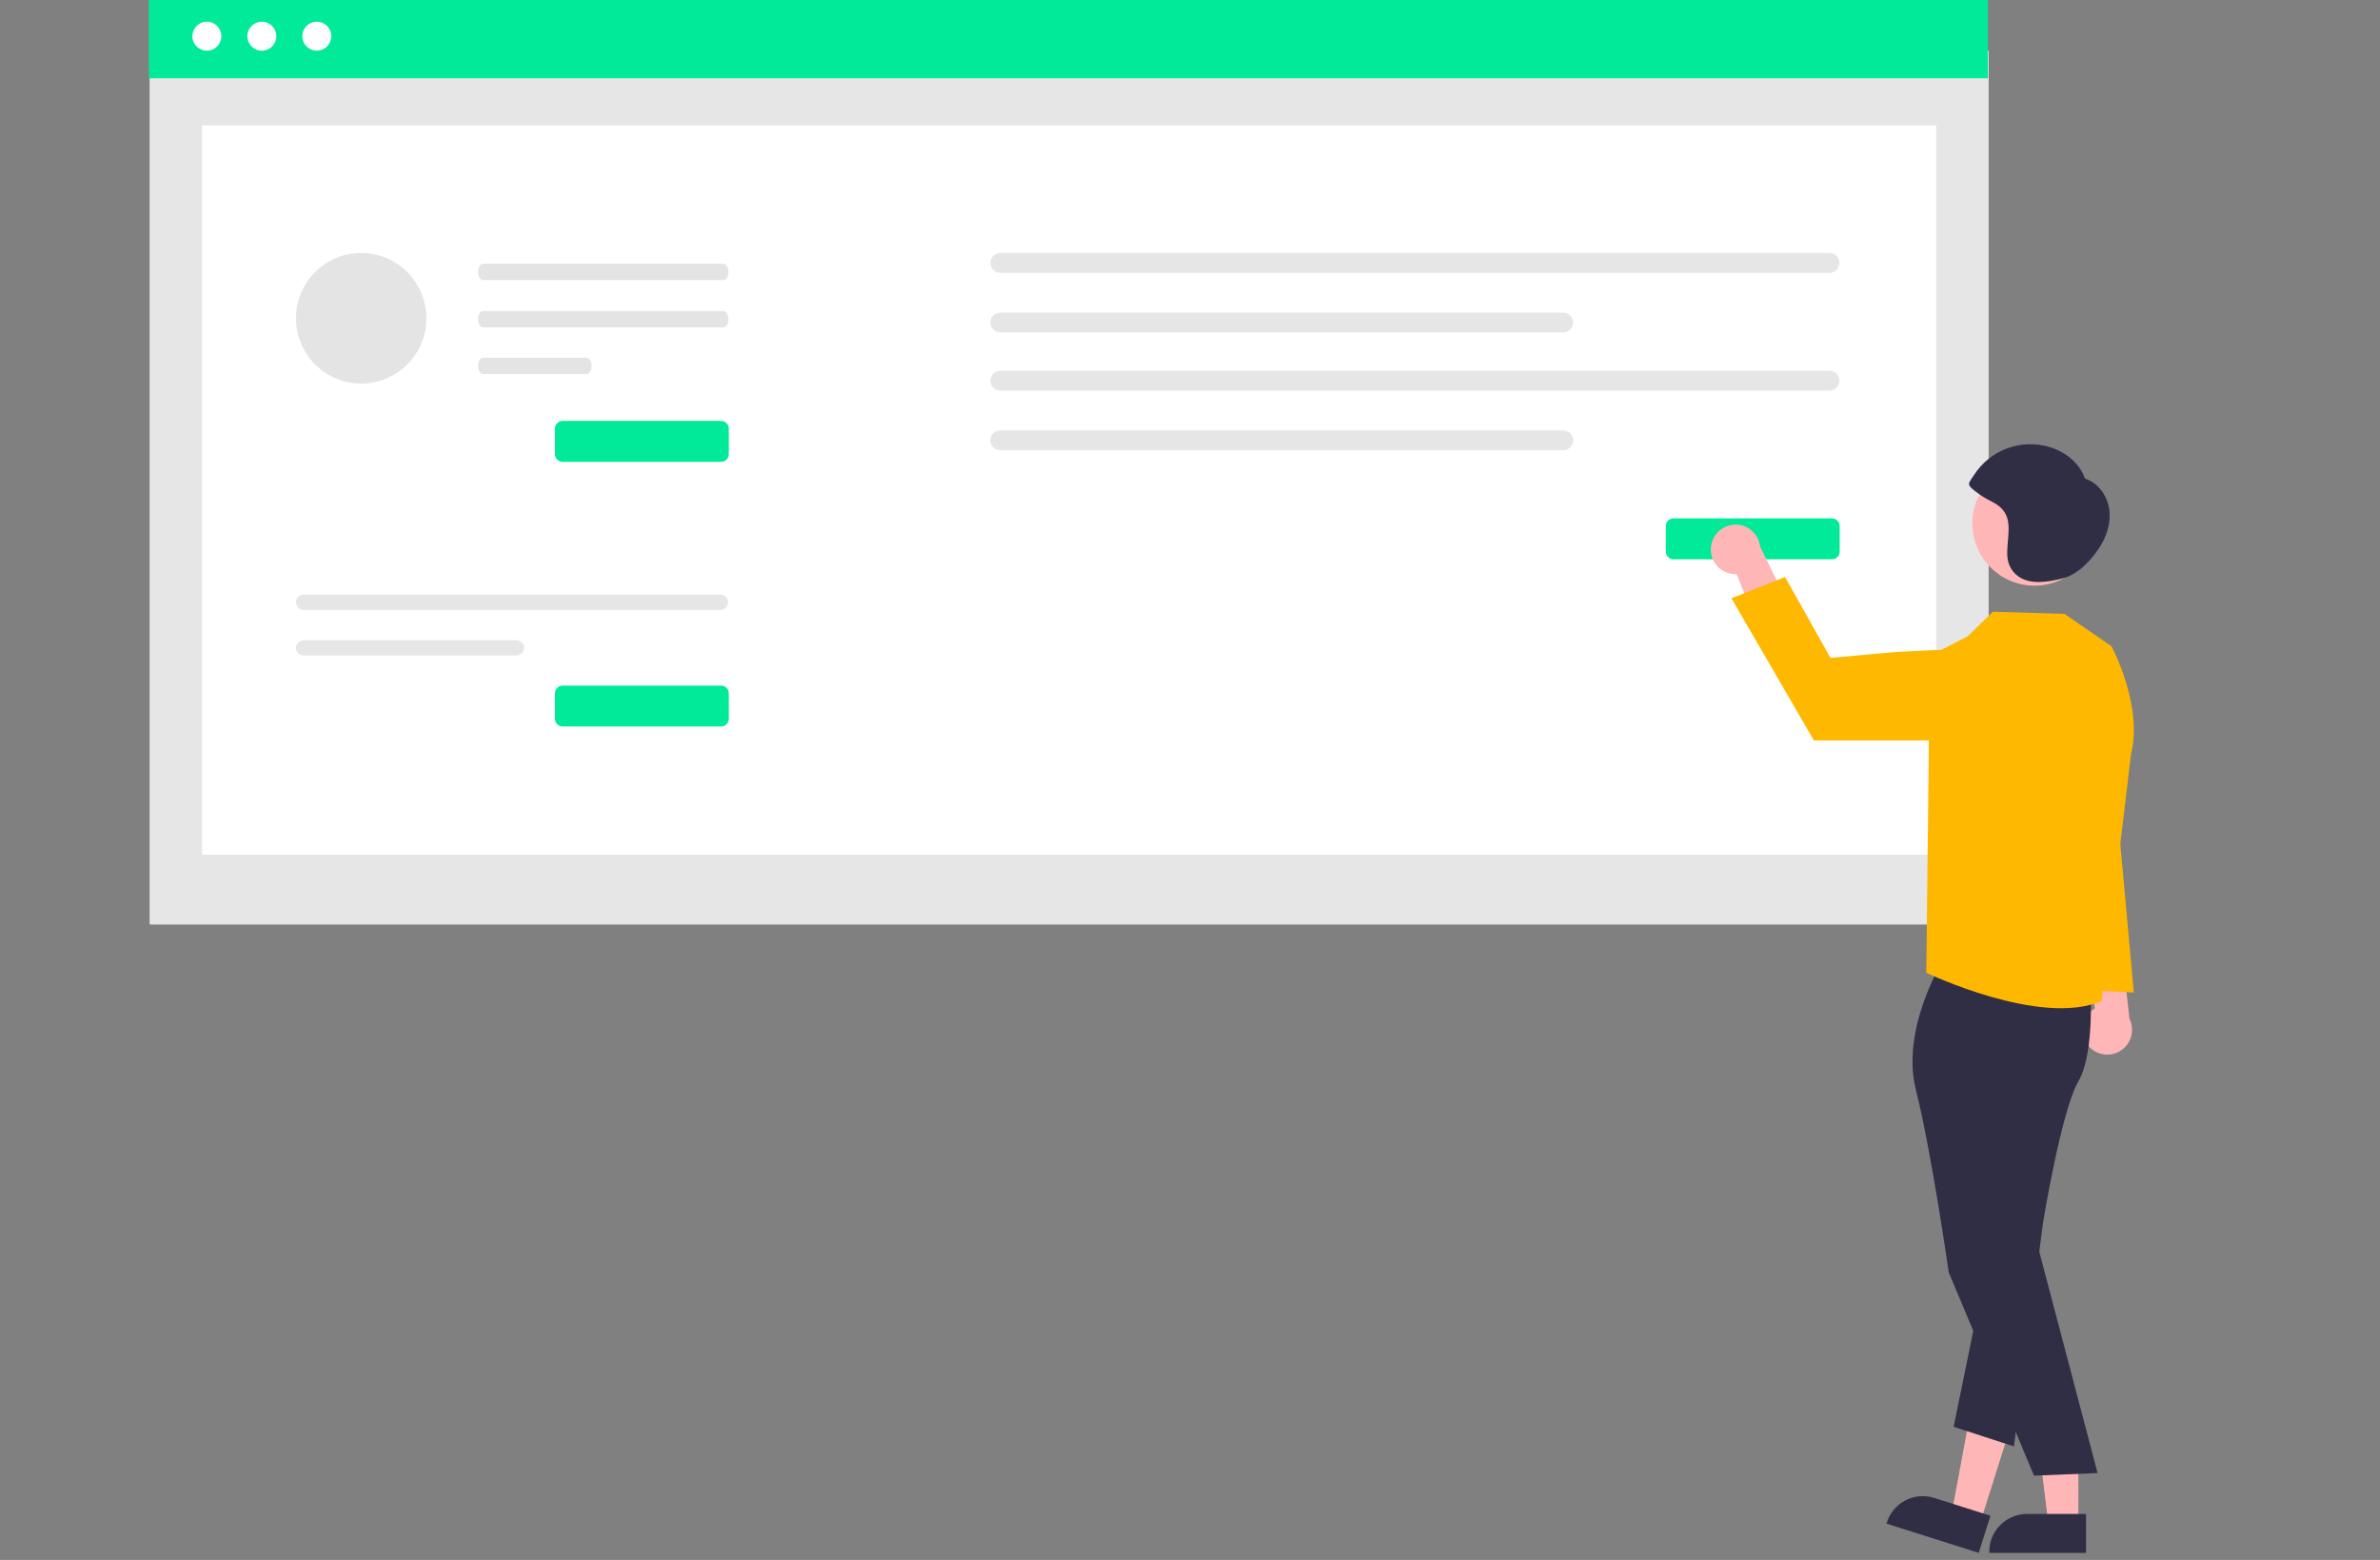
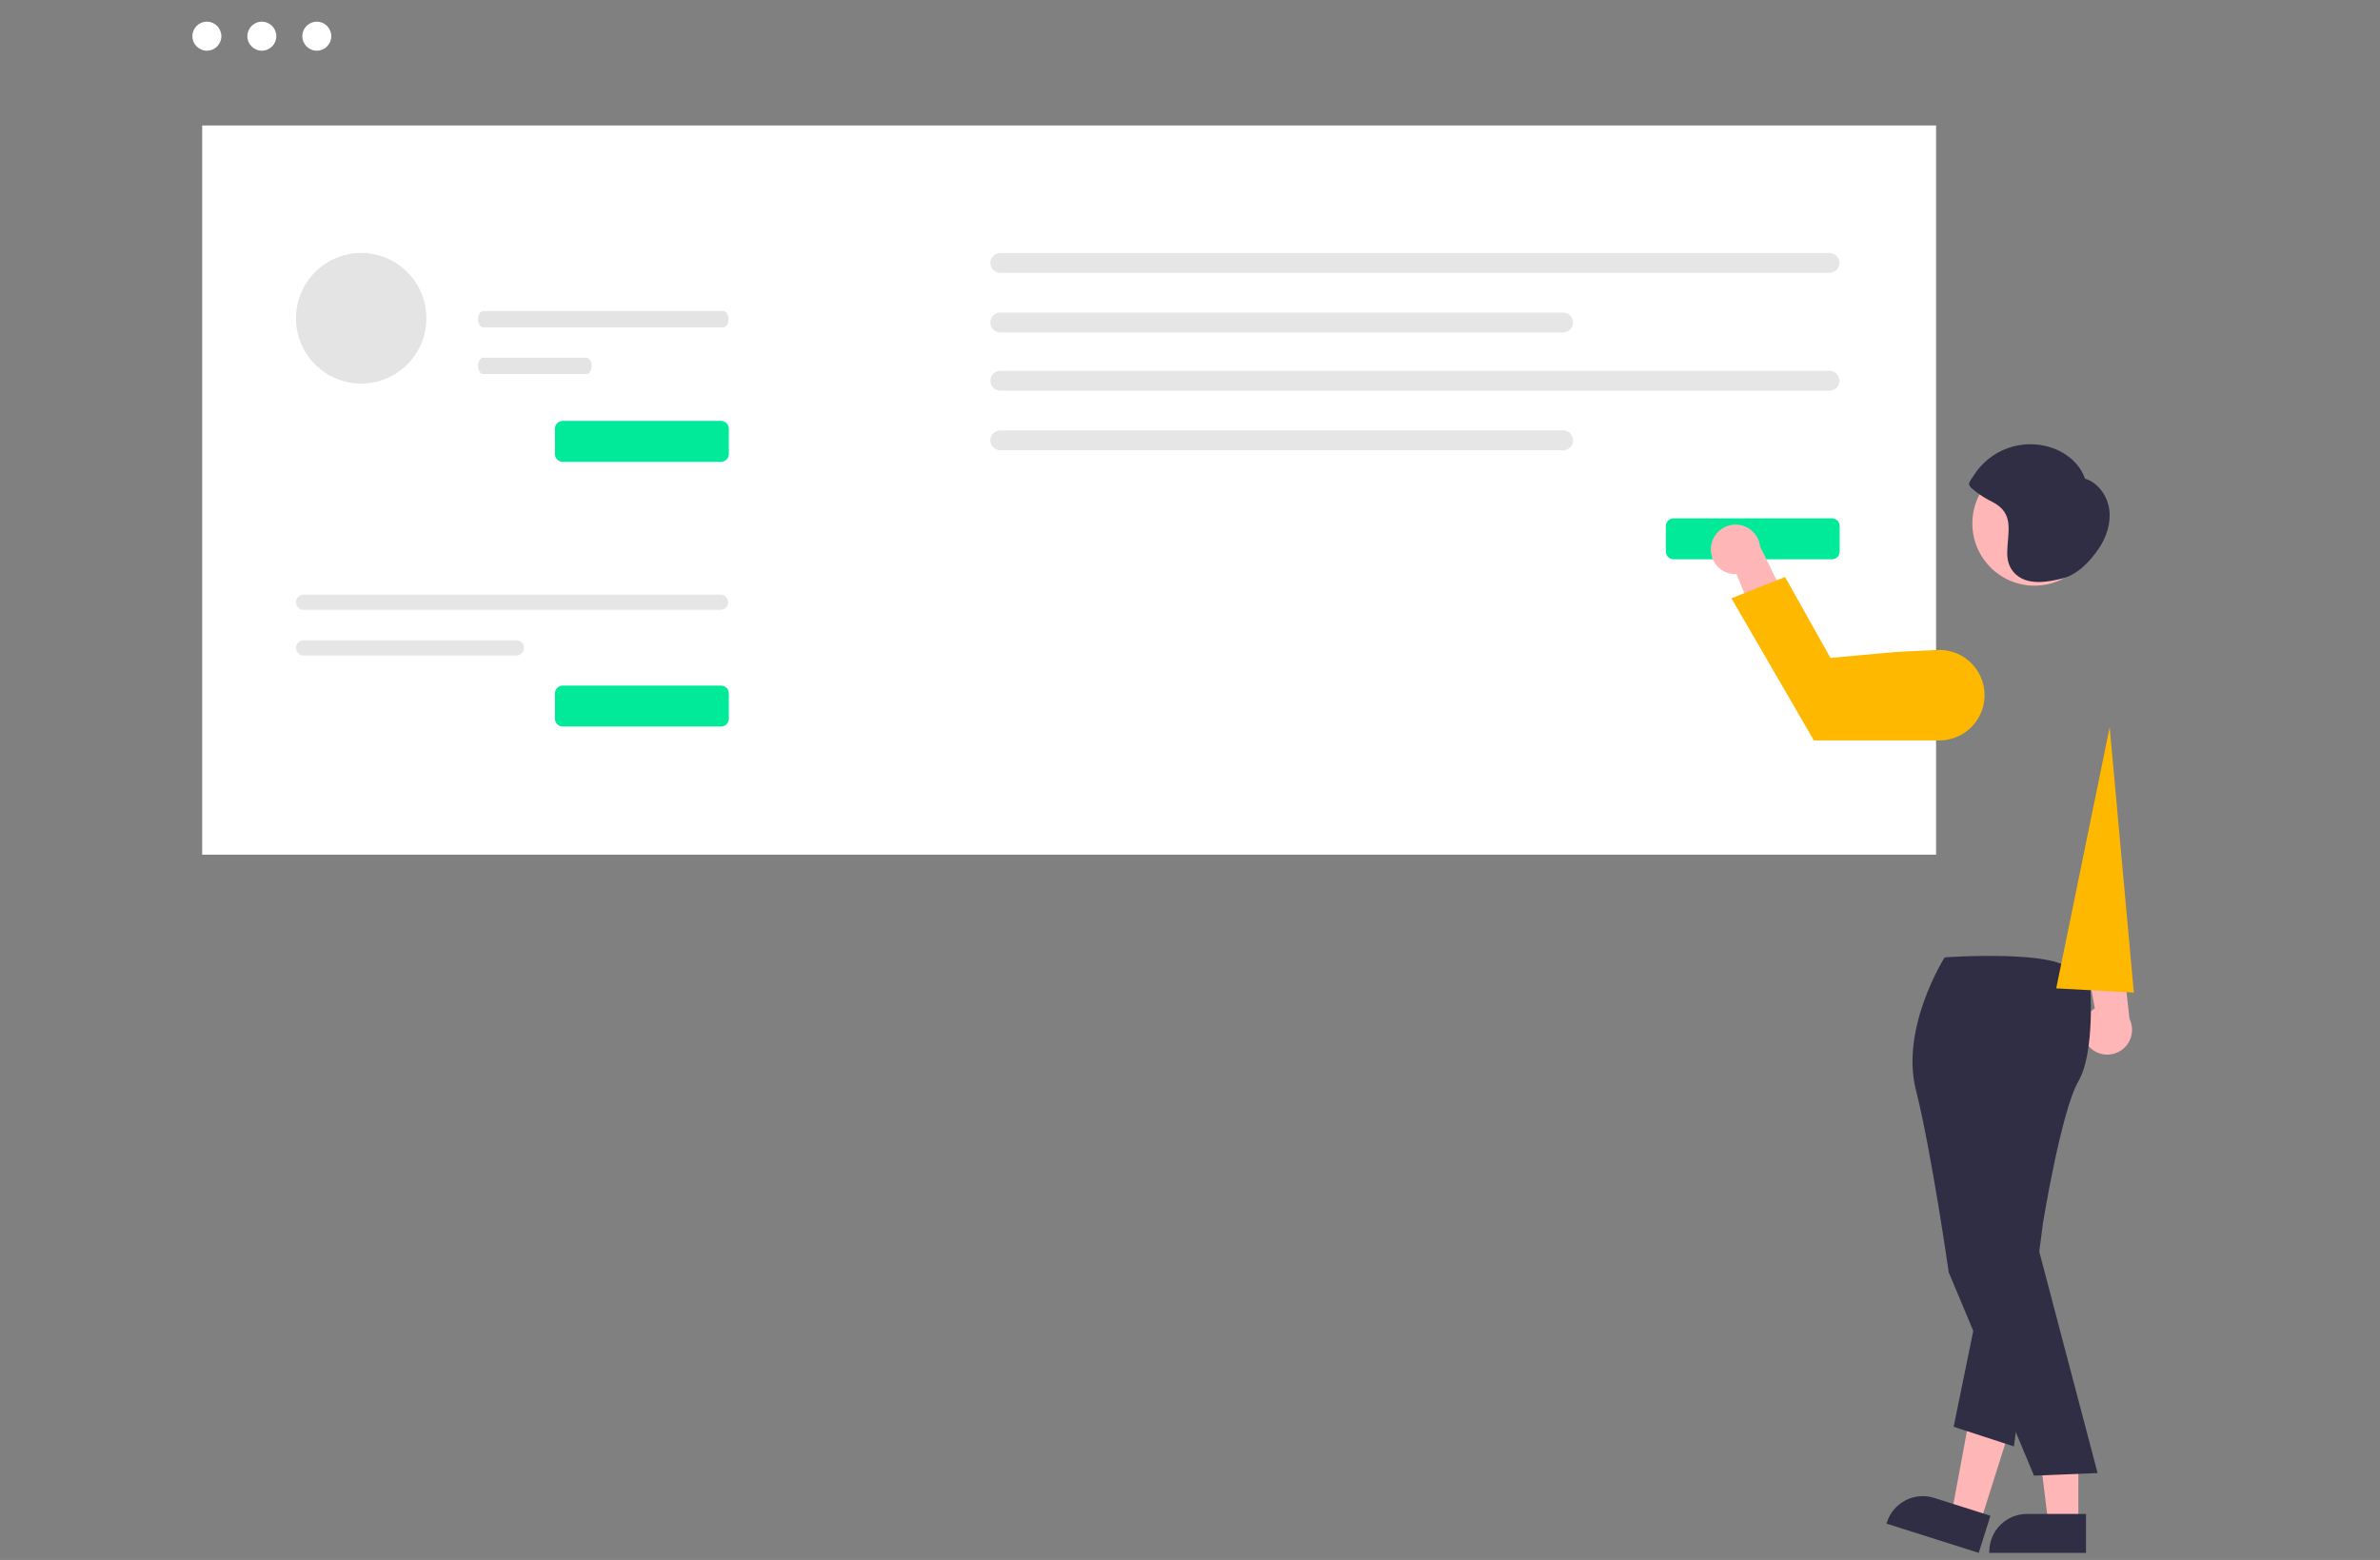
<svg xmlns="http://www.w3.org/2000/svg" width="511" height="335" viewBox="0 0 511 335" fill="none">
  <rect x="0" y="0" width="511" height="335" fill="#808080" stroke="none" />
  <path d="M448.35 224.545C447.855 223.952 447.496 223.256 447.298 222.508C447.1 221.76 447.069 220.978 447.205 220.217C447.342 219.455 447.643 218.733 448.089 218.101C448.534 217.469 449.113 216.942 449.783 216.558L446.325 198.074L455.319 201.859L457.224 218.832C457.793 220.003 457.914 221.343 457.563 222.597C457.212 223.852 456.414 224.933 455.32 225.637C454.226 226.342 452.912 226.62 451.628 226.418C450.343 226.217 449.177 225.551 448.35 224.545Z" fill="#FFB6B6" />
-   <path d="M426.979 10.845H32.119V198.544H426.979V10.845Z" fill="#E6E6E6" />
  <path d="M415.688 26.94H43.41V183.544H415.688V26.94Z" fill="white" />
-   <path d="M426.81 0H31.95V16.805H426.81V0Z" fill="#00EA99" />
  <path d="M44.417 10.887C46.134 10.887 47.526 9.493 47.526 7.773C47.526 6.053 46.134 4.658 44.417 4.658C42.7 4.658 41.308 6.053 41.308 7.773C41.308 9.493 42.7 10.887 44.417 10.887Z" fill="white" />
  <path d="M56.218 10.887C57.935 10.887 59.327 9.493 59.327 7.773C59.327 6.053 57.935 4.658 56.218 4.658C54.5 4.658 53.108 6.053 53.108 7.773C53.108 9.493 54.5 10.887 56.218 10.887Z" fill="white" />
  <path d="M68.019 10.887C69.736 10.887 71.129 9.493 71.129 7.773C71.129 6.053 69.736 4.658 68.019 4.658C66.302 4.658 64.91 6.053 64.91 7.773C64.91 9.493 66.302 10.887 68.019 10.887Z" fill="white" />
  <path d="M65.182 127.694C64.751 127.696 64.337 127.869 64.032 128.175C63.728 128.482 63.557 128.896 63.557 129.329C63.557 129.761 63.728 130.176 64.032 130.482C64.337 130.789 64.751 130.962 65.182 130.963H154.706C155.138 130.962 155.551 130.789 155.856 130.482C156.16 130.176 156.332 129.761 156.332 129.329C156.332 128.896 156.16 128.482 155.856 128.175C155.551 127.869 155.138 127.696 154.706 127.694H65.182Z" fill="#E6E6E6" />
  <path d="M65.182 137.502C64.751 137.503 64.337 137.676 64.032 137.982C63.728 138.289 63.557 138.704 63.557 139.136C63.557 139.568 63.728 139.983 64.032 140.29C64.337 140.596 64.751 140.769 65.182 140.77H110.886C111.318 140.769 111.731 140.596 112.036 140.29C112.34 139.983 112.512 139.568 112.512 139.136C112.512 138.704 112.34 138.289 112.036 137.982C111.731 137.676 111.318 137.503 110.886 137.502H65.182Z" fill="#E6E6E6" />
  <path d="M154.819 156.017H120.812C120.371 156.017 119.949 155.841 119.638 155.529C119.326 155.217 119.151 154.794 119.15 154.353V148.895C119.151 148.453 119.326 148.03 119.638 147.718C119.949 147.406 120.371 147.231 120.812 147.23H154.819C155.259 147.231 155.681 147.406 155.993 147.718C156.304 148.03 156.479 148.453 156.48 148.895V154.353C156.479 154.794 156.304 155.217 155.993 155.529C155.681 155.841 155.259 156.017 154.819 156.017Z" fill="#00EA99" />
  <path d="M154.819 99.178H120.812C120.371 99.178 119.949 99.002 119.638 98.69C119.326 98.378 119.151 97.955 119.15 97.514V92.056C119.151 91.615 119.326 91.192 119.638 90.88C119.949 90.568 120.371 90.392 120.812 90.392H154.819C155.259 90.392 155.681 90.568 155.993 90.88C156.304 91.192 156.479 91.615 156.48 92.056V97.514C156.479 97.955 156.304 98.378 155.993 98.69C155.681 99.002 155.259 99.178 154.819 99.178Z" fill="#00EA99" />
  <path d="M214.758 54.328C214.194 54.329 213.654 54.554 213.255 54.954C212.857 55.354 212.633 55.896 212.633 56.461C212.633 57.026 212.857 57.568 213.255 57.968C213.654 58.368 214.194 58.593 214.758 58.594H392.807C393.371 58.593 393.912 58.368 394.31 57.968C394.709 57.568 394.933 57.026 394.933 56.461C394.933 55.896 394.709 55.354 394.31 54.954C393.912 54.554 393.371 54.329 392.807 54.328H214.758Z" fill="#E6E6E6" />
  <path d="M214.758 67.125C214.194 67.126 213.654 67.351 213.255 67.751C212.857 68.151 212.633 68.693 212.633 69.258C212.633 69.823 212.857 70.365 213.255 70.765C213.654 71.165 214.194 71.39 214.758 71.391H335.629C336.193 71.39 336.734 71.165 337.132 70.765C337.531 70.365 337.755 69.823 337.755 69.258C337.755 68.693 337.531 68.151 337.132 67.751C336.734 67.351 336.193 67.126 335.629 67.125H214.758Z" fill="#E6E6E6" />
  <path d="M214.758 79.633C214.194 79.634 213.654 79.859 213.255 80.258C212.857 80.658 212.633 81.2 212.633 81.765C212.633 82.33 212.857 82.872 213.255 83.272C213.654 83.672 214.194 83.897 214.758 83.898H392.807C393.371 83.897 393.912 83.672 394.31 83.272C394.709 82.872 394.933 82.33 394.933 81.765C394.933 81.2 394.709 80.658 394.31 80.258C393.912 79.859 393.371 79.634 392.807 79.633H214.758Z" fill="#E6E6E6" />
  <path d="M214.758 92.43C214.194 92.43 213.654 92.656 213.255 93.055C212.857 93.455 212.633 93.997 212.633 94.562C212.633 95.127 212.857 95.669 213.255 96.069C213.654 96.469 214.194 96.694 214.758 96.695H335.629C336.193 96.694 336.734 96.469 337.132 96.069C337.531 95.669 337.755 95.127 337.755 94.562C337.755 93.997 337.531 93.455 337.132 93.055C336.734 92.656 336.193 92.43 335.629 92.43H214.758Z" fill="#E6E6E6" />
  <path d="M393.329 120.107H359.322C358.882 120.106 358.46 119.931 358.148 119.619C357.837 119.307 357.662 118.884 357.661 118.443V112.984C357.662 112.543 357.837 112.12 358.148 111.808C358.46 111.496 358.882 111.321 359.322 111.32H393.329C393.77 111.321 394.192 111.496 394.504 111.808C394.815 112.12 394.99 112.543 394.991 112.984V118.443C394.99 118.884 394.815 119.307 394.504 119.619C394.192 119.931 393.77 120.106 393.329 120.107Z" fill="#00EA99" />
-   <path d="M103.739 56.639C103.135 56.641 102.646 57.427 102.647 58.394C102.649 59.359 103.137 60.141 103.739 60.143H155.318C155.923 60.141 156.412 59.355 156.41 58.387C156.409 57.422 155.921 56.641 155.318 56.639H103.739Z" fill="#E4E4E4" />
  <path d="M103.739 66.792C103.135 66.794 102.646 67.58 102.647 68.547C102.649 69.513 103.137 70.294 103.739 70.296H155.318C155.923 70.294 156.412 69.508 156.41 68.541C156.409 67.576 155.921 66.794 155.318 66.792H103.739Z" fill="#E4E4E4" />
  <path d="M103.739 76.822C103.135 76.824 102.646 77.61 102.647 78.578C102.649 79.543 103.137 80.325 103.739 80.327H125.934C126.538 80.325 127.027 79.539 127.026 78.571C127.025 77.606 126.536 76.824 125.934 76.822H103.739Z" fill="#E4E4E4" />
  <path d="M77.55 82.371C85.28 82.371 91.547 76.093 91.547 68.35C91.547 60.606 85.28 54.328 77.55 54.328C69.82 54.328 63.554 60.606 63.554 68.35C63.554 76.093 69.82 82.371 77.55 82.371Z" fill="#E4E4E4" />
  <path d="M367.366 117.33C367.267 118.097 367.337 118.877 367.571 119.614C367.805 120.351 368.198 121.028 368.722 121.597C369.245 122.166 369.887 122.613 370.602 122.906C371.316 123.2 372.086 123.332 372.858 123.295L379.853 140.748L385.41 132.715L377.915 117.373C377.767 116.079 377.15 114.884 376.182 114.015C375.213 113.146 373.96 112.663 372.66 112.658C371.359 112.653 370.102 113.125 369.127 113.986C368.151 114.847 367.525 116.037 367.366 117.33Z" fill="#FFB6B6" />
  <path d="M446.235 327.226H439.795L436.73 302.339L446.237 302.339L446.235 327.226Z" fill="#FFB6B6" />
  <path d="M447.878 333.48L427.11 333.479V333.216C427.11 331.069 427.962 329.009 429.478 327.491C430.994 325.972 433.05 325.119 435.194 325.119H435.194L447.878 325.119L447.878 333.48Z" fill="#302E44" />
  <path d="M425.159 327.021L419.019 325.073L423.595 300.42L432.657 303.295L425.159 327.021Z" fill="#FFB6B6" />
  <path d="M424.841 333.48L405.042 327.201L405.121 326.95C405.768 324.902 407.201 323.196 409.104 322.207C411.006 321.218 413.223 321.026 415.267 321.674L427.36 325.509L424.841 333.48Z" fill="#302E44" />
  <path d="M417.531 205.593C417.531 205.593 407.975 220.625 411.351 234.041C414.728 247.457 418.406 273.245 418.406 273.245L436.716 316.897L450.364 316.339L436.81 264.872L437.346 230.46C437.346 230.46 446.767 214.014 444.932 208.895C443.097 203.775 417.531 205.593 417.531 205.593Z" fill="#302E44" />
  <path d="M448.751 210.967C448.751 210.967 449.927 225.879 446.249 232.195C442.572 238.51 438.654 262.547 438.654 262.547L432.403 310.622L419.456 306.401L430.496 252.54L439.173 210.172L448.751 210.967Z" fill="#302E44" />
-   <path d="M453.341 138.779L443.24 131.824L427.868 131.376L422.515 136.634L414.345 140.813L413.589 208.895C413.589 208.895 438.052 220.641 451.213 214.971L457.544 161.936C460.171 151.41 453.341 138.779 453.341 138.779Z" fill="#FFB800" />
  <path d="M416.397 159.007H389.453L371.75 128.481L383.261 123.913L393.009 141.285L407.119 140.006L415.929 139.579C417.34 139.511 418.75 139.752 420.059 140.286C421.368 140.821 422.544 141.635 423.506 142.673C424.468 143.71 425.192 144.946 425.628 146.293C426.063 147.64 426.199 149.066 426.027 150.471C425.736 152.825 424.597 154.992 422.824 156.564C421.05 158.135 418.765 159.004 416.397 159.007Z" fill="#FFB800" />
  <path d="M436.808 125.77C444.169 125.77 450.136 119.792 450.136 112.418C450.136 105.044 444.169 99.066 436.808 99.066C429.447 99.066 423.479 105.044 423.479 112.418C423.479 119.792 429.447 125.77 436.808 125.77Z" fill="#FFB6B6" />
  <path d="M452.867 109.38C452.457 106.449 450.476 103.666 447.657 102.777C446.538 99.52 443.572 97.123 440.296 96.077C437.261 95.108 433.992 95.176 431 96.269C428.008 97.362 425.463 99.419 423.764 102.117C423.514 102.512 422.743 103.483 422.764 103.954C422.791 104.552 423.706 105.17 424.165 105.548C425.303 106.429 426.53 107.188 427.827 107.812C432.619 110.301 431.024 114.213 430.959 118.646C430.927 120.8 431.645 122.639 433.479 123.87C436.125 125.646 439.912 124.939 442.792 124.226C446.059 123.418 448.775 120.542 450.638 117.77C452.288 115.315 453.276 112.311 452.867 109.38Z" fill="#302E44" />
  <path d="M452.96 156.162L458.146 213.15L441.483 212.254L452.96 156.162Z" fill="#FFB800" />
</svg>